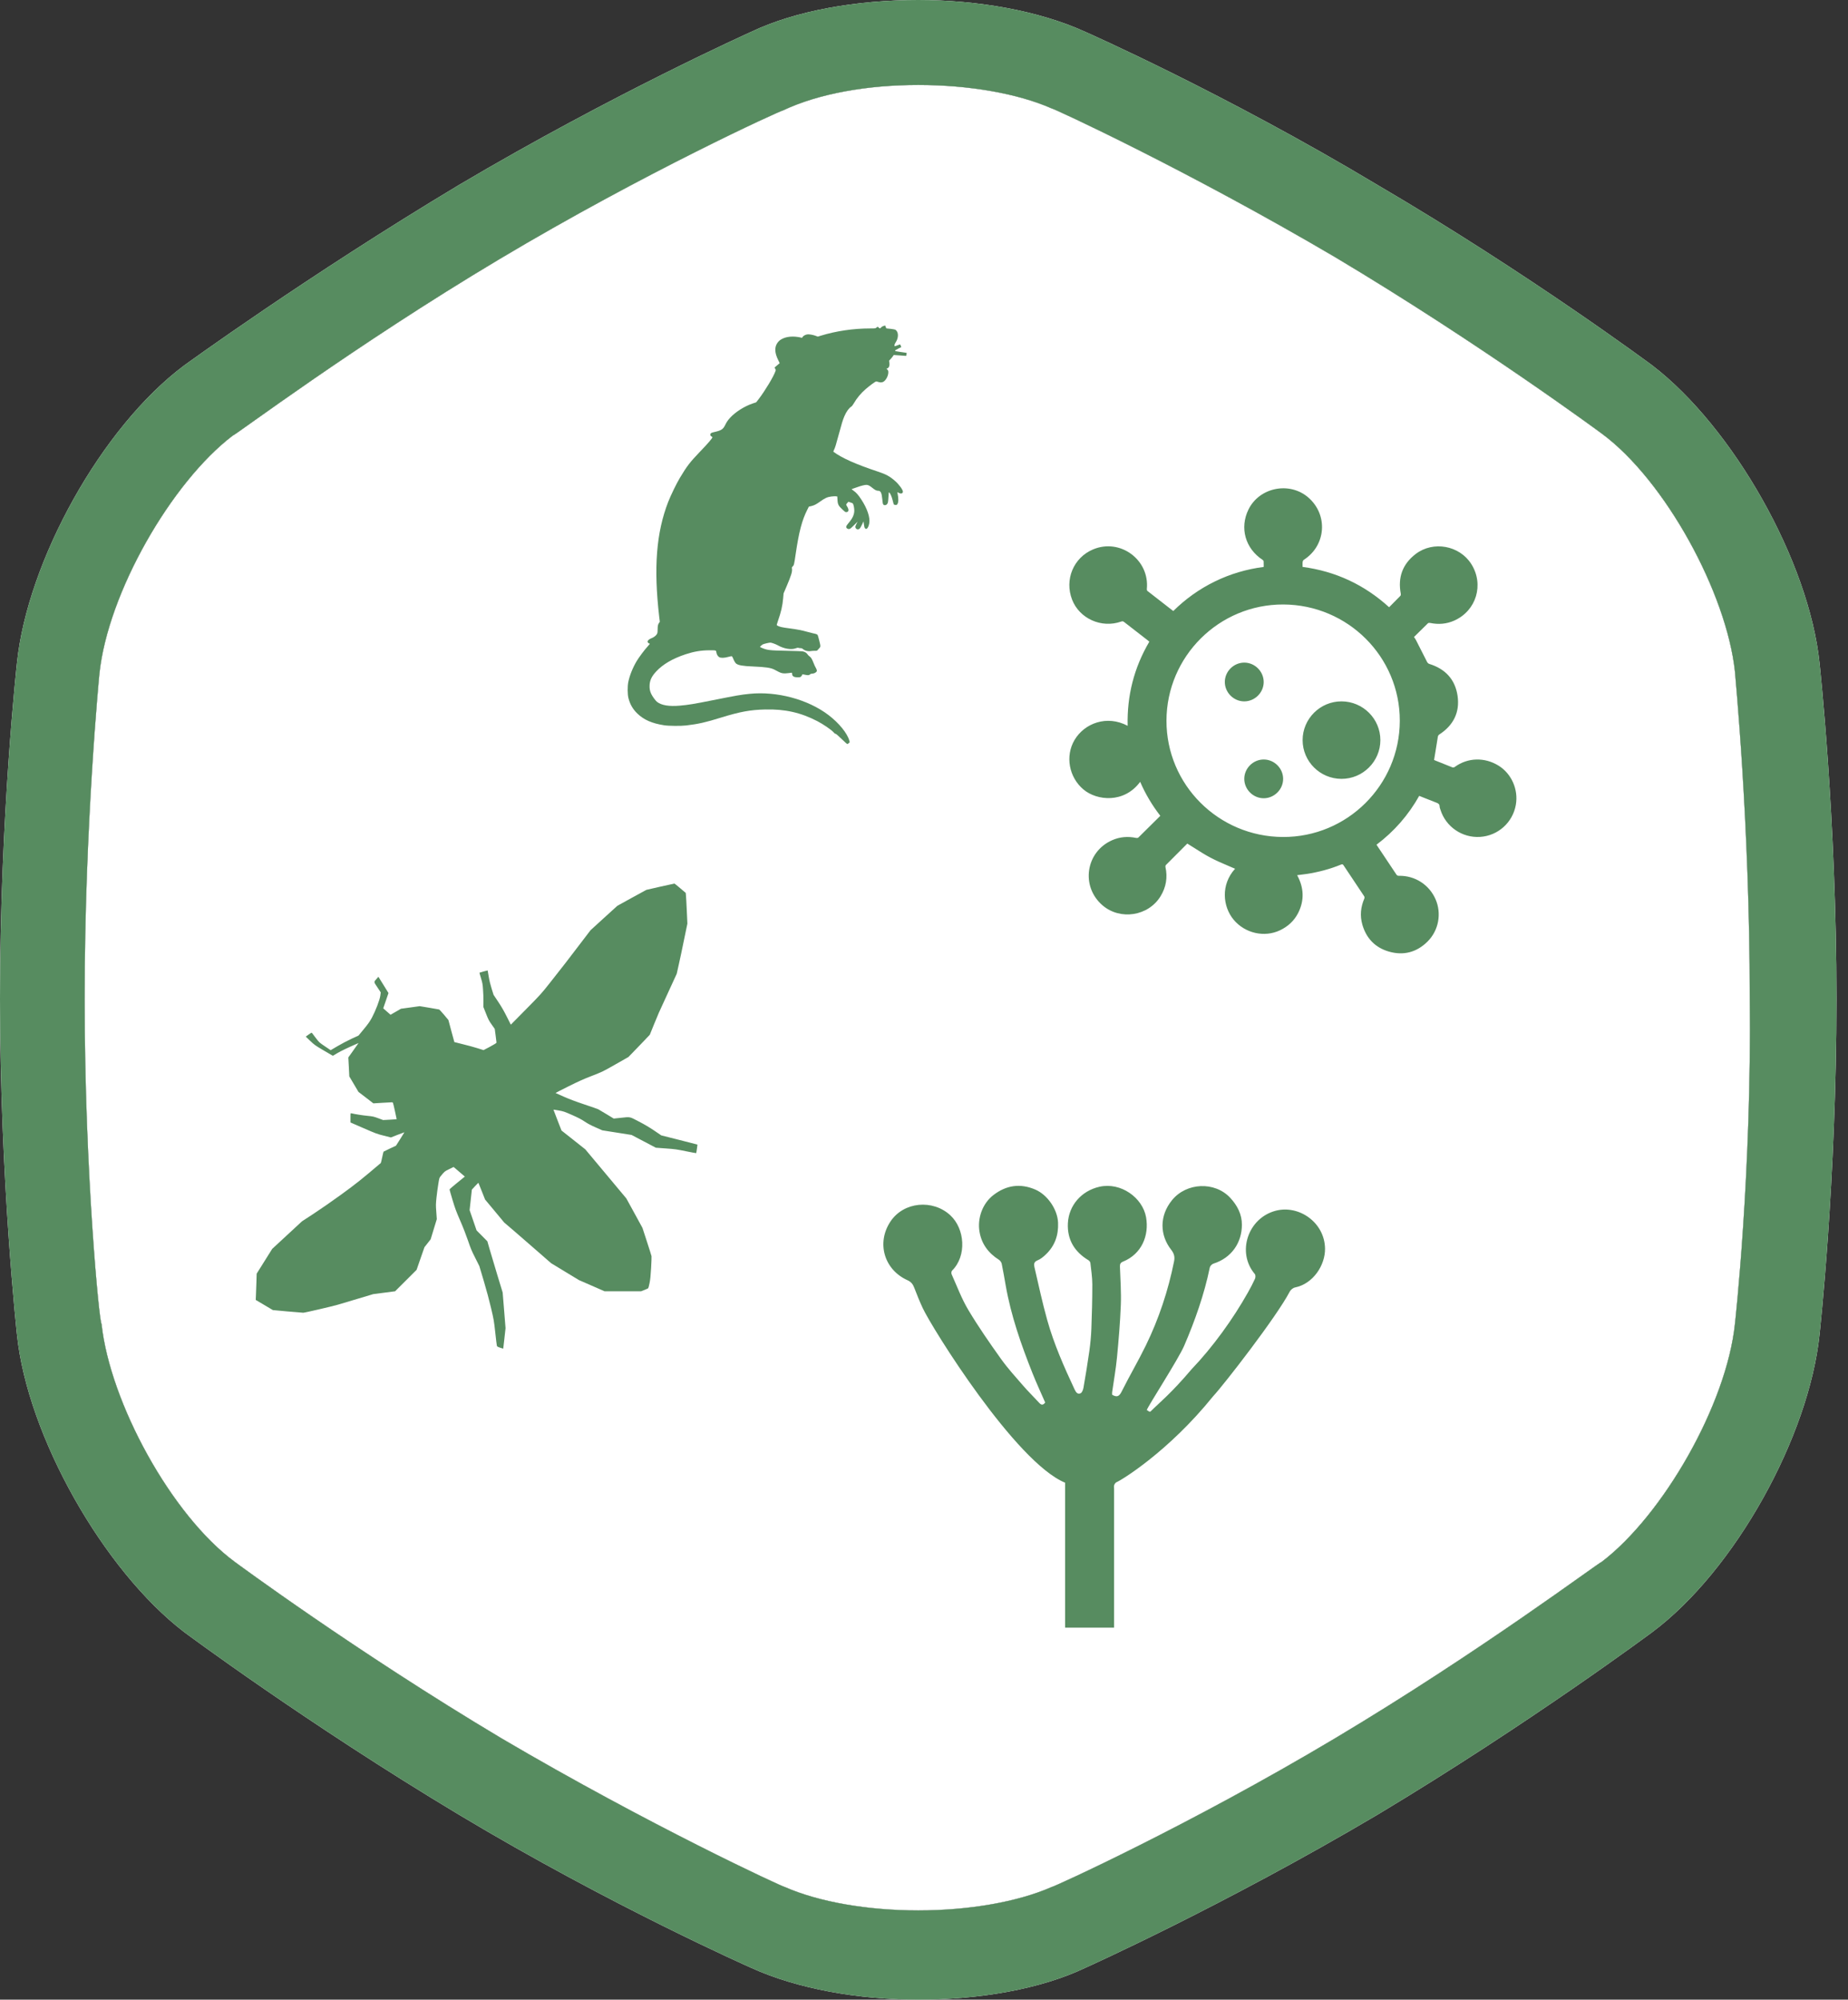
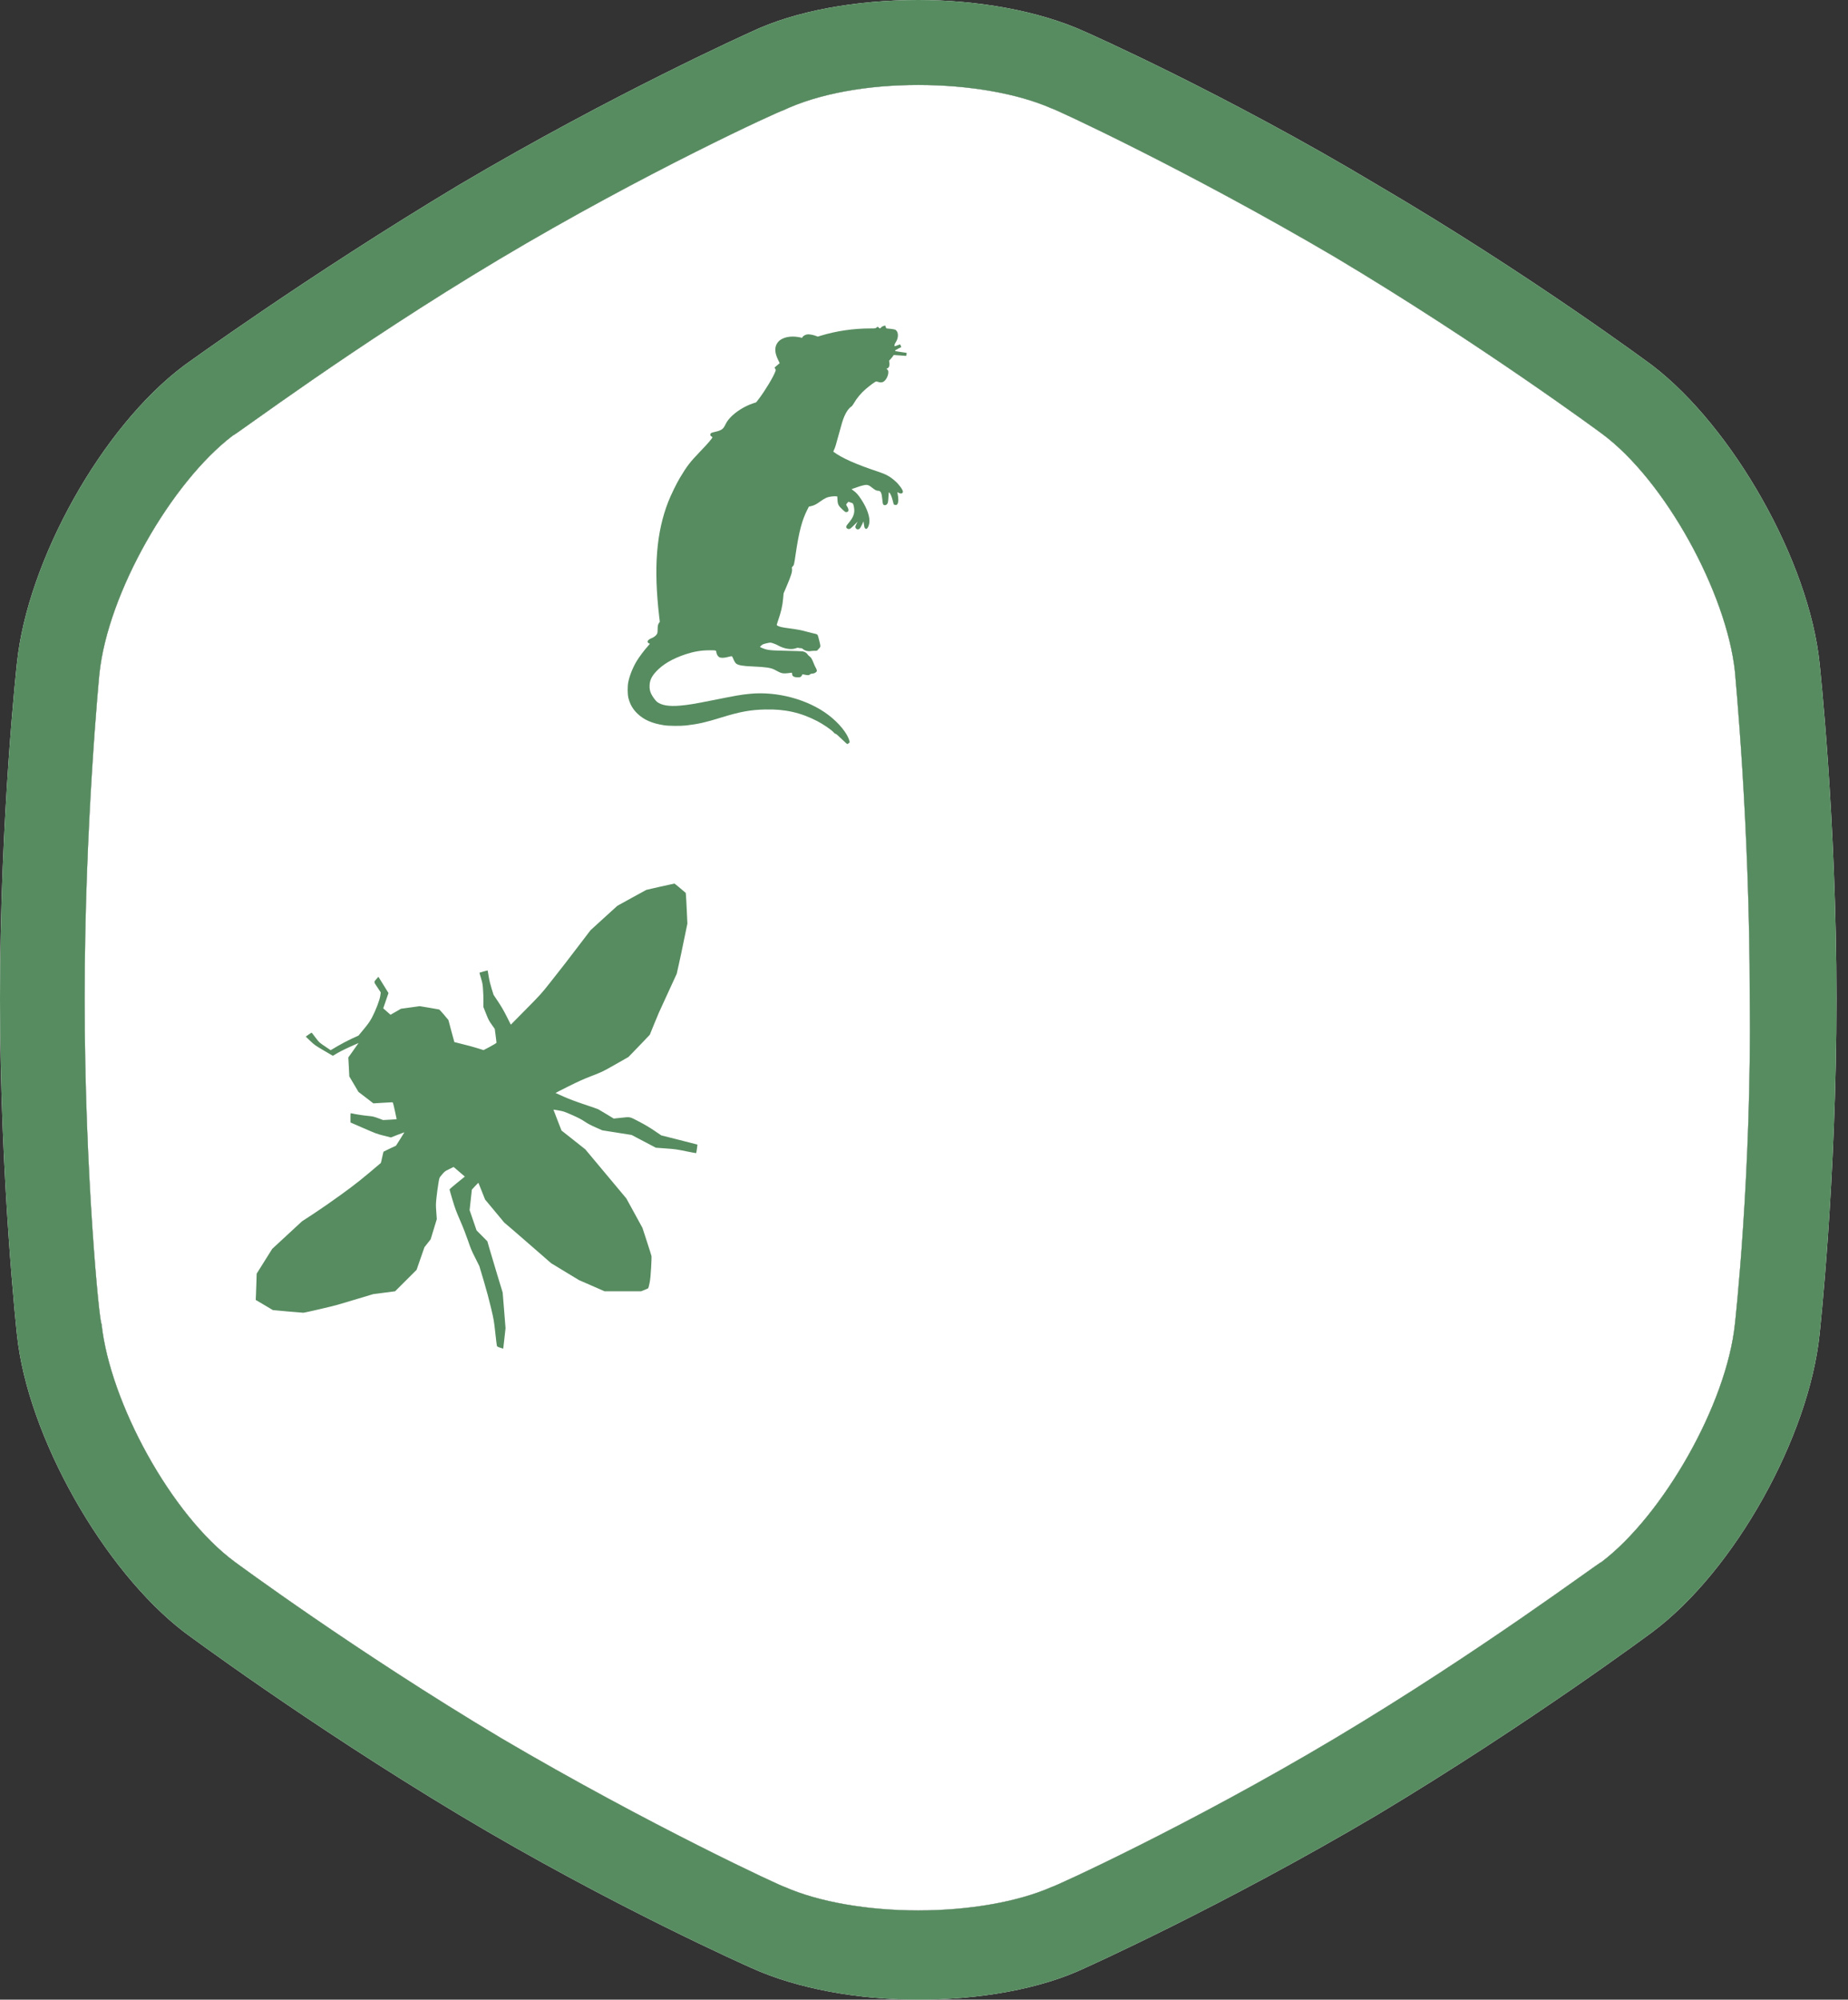
<svg xmlns="http://www.w3.org/2000/svg" width="110" height="119" viewBox="0 0 110 119" fill="none">
  <rect x="0" y="0" width="110" height="119" fill="#333333" stroke="none" />
  <path d="M108.306 39.456C107.677 33.386 103.143 25.419 98.357 21.751C98.357 21.751 91.053 16.314 81.986 11.002C72.918 5.564 64.606 1.897 64.606 1.897C61.835 0.632 58.183 0 54.657 0C51.005 0 47.353 0.632 44.708 1.897C44.708 1.897 36.522 5.564 27.328 11.002C18.261 16.44 10.957 21.751 10.957 21.751C6.045 25.419 1.637 33.386 1.008 39.456C1.008 39.456 0 48.561 0 59.437C0 70.186 1.008 79.418 1.008 79.418C1.637 85.488 6.171 93.455 10.957 97.122C10.957 97.122 18.261 102.56 27.328 107.998C36.396 113.436 44.708 117.103 44.708 117.103C47.478 118.368 51.131 119 54.657 119C58.309 119 61.961 118.368 64.606 117.103C64.606 117.103 72.792 113.436 81.986 107.998C91.053 102.56 98.357 97.122 98.357 97.122C103.269 93.455 107.677 85.488 108.306 79.418C108.306 79.418 109.314 70.312 109.314 59.437C109.314 48.688 108.306 39.456 108.306 39.456ZM103.269 78.785C102.765 83.591 98.987 90.167 95.335 92.949C95.209 92.949 88.156 98.26 79.467 103.445C70.777 108.63 62.717 112.298 62.591 112.298C60.576 113.183 57.679 113.689 54.657 113.689C51.635 113.689 48.738 113.183 46.723 112.298C46.597 112.298 38.663 108.63 29.847 103.445C21.157 98.26 13.979 92.949 13.979 92.949C10.201 90.167 6.549 83.464 6.045 78.785C5.919 78.785 5.038 69.807 5.038 59.437C5.038 49.067 5.919 40.088 5.919 40.088C6.423 35.283 10.201 28.707 13.853 25.924C13.979 25.924 21.032 20.613 29.721 15.428C38.411 10.243 46.471 6.576 46.597 6.576C48.738 5.564 51.635 5.058 54.657 5.058C57.679 5.058 60.576 5.564 62.591 6.45C62.717 6.45 70.651 10.117 79.467 15.302C88.156 20.487 95.335 25.798 95.335 25.798C99.113 28.58 102.765 35.283 103.269 39.962C103.269 40.088 104.15 48.941 104.15 59.31C104.276 69.807 103.269 78.785 103.269 78.785Z" fill="white" />
  <path d="M103.269 78.785C102.765 83.591 98.987 90.167 95.335 92.949C95.209 92.949 88.156 98.26 79.467 103.445C70.777 108.63 62.717 112.298 62.591 112.298C60.576 113.183 57.679 113.689 54.657 113.689C51.635 113.689 48.738 113.183 46.723 112.298C46.597 112.298 38.663 108.63 29.847 103.445C21.157 98.26 13.979 92.949 13.979 92.949C10.201 90.167 6.549 83.464 6.045 78.785C5.919 78.785 5.038 69.807 5.038 59.437C5.038 49.067 5.919 40.088 5.919 40.088C6.423 35.283 10.201 28.707 13.853 25.924C13.979 25.924 21.032 20.613 29.721 15.428C38.411 10.243 46.471 6.576 46.597 6.576C48.738 5.564 51.635 5.058 54.657 5.058C57.679 5.058 60.576 5.564 62.591 6.45C62.717 6.45 70.651 10.117 79.467 15.302C88.156 20.487 95.335 25.798 95.335 25.798C99.113 28.58 102.765 35.283 103.269 39.962C103.269 40.088 104.15 48.941 104.15 59.31C104.276 69.807 103.269 78.785 103.269 78.785Z" fill="white" />
  <path d="M108.306 39.456C107.677 33.386 103.143 25.419 98.357 21.751C98.357 21.751 91.053 16.314 81.986 11.002C72.918 5.564 64.606 1.897 64.606 1.897C61.835 0.632 58.183 0 54.657 0C51.005 0 47.353 0.632 44.708 1.897C44.708 1.897 36.522 5.564 27.328 11.002C18.261 16.44 10.957 21.751 10.957 21.751C6.045 25.419 1.637 33.386 1.008 39.456C1.008 39.456 0 48.561 0 59.437C0 70.186 1.008 79.418 1.008 79.418C1.637 85.488 6.171 93.455 10.957 97.122C10.957 97.122 18.261 102.56 27.328 107.998C36.396 113.436 44.708 117.103 44.708 117.103C47.478 118.368 51.131 119 54.657 119C58.309 119 61.961 118.368 64.606 117.103C64.606 117.103 72.792 113.436 81.986 107.998C91.053 102.56 98.357 97.122 98.357 97.122C103.269 93.455 107.677 85.488 108.306 79.418C108.306 79.418 109.314 70.312 109.314 59.437C109.314 48.688 108.306 39.456 108.306 39.456ZM103.269 78.785C102.765 83.591 98.987 90.167 95.335 92.949C95.209 92.949 88.156 98.26 79.467 103.445C70.777 108.63 62.717 112.298 62.591 112.298C60.576 113.183 57.679 113.689 54.657 113.689C51.635 113.689 48.738 113.183 46.723 112.298C46.597 112.298 38.663 108.63 29.847 103.445C21.157 98.26 13.979 92.949 13.979 92.949C10.201 90.167 6.549 83.464 6.045 78.785C5.919 78.785 5.038 69.807 5.038 59.437C5.038 49.067 5.919 40.088 5.919 40.088C6.423 35.283 10.201 28.707 13.853 25.925C13.979 25.925 21.032 20.613 29.721 15.428C38.411 10.243 46.471 6.576 46.597 6.576C48.738 5.564 51.635 5.058 54.657 5.058C57.679 5.058 60.576 5.564 62.591 6.45C62.717 6.45 70.651 10.117 79.467 15.302C88.156 20.487 95.335 25.798 95.335 25.798C99.113 28.58 102.765 35.283 103.269 39.962C103.269 40.088 104.15 48.941 104.15 59.31C104.276 69.807 103.269 78.785 103.269 78.785Z" fill="#578C60" />
  <path d="M39.297 52.767L38.473 52.956L37.608 53.429L36.746 53.905L35.948 54.63L35.151 55.357L34.567 56.122C33.861 57.055 33.466 57.563 32.749 58.469C32.214 59.146 32.181 59.181 31.303 60.07L30.406 60.978L30.163 60.496C29.992 60.154 29.843 59.897 29.65 59.609L29.379 59.203L29.264 58.835C29.186 58.586 29.13 58.357 29.09 58.114C29.06 57.918 29.03 57.755 29.028 57.751C29.021 57.745 28.553 57.874 28.54 57.885C28.536 57.889 28.577 58.037 28.631 58.212C28.718 58.499 28.731 58.571 28.752 58.891C28.768 59.088 28.779 59.399 28.776 59.585L28.772 59.923L28.93 60.321C29.069 60.675 29.106 60.747 29.268 60.974L29.45 61.231L29.502 61.623C29.53 61.839 29.554 62.032 29.554 62.049C29.554 62.071 29.413 62.157 29.169 62.289L28.783 62.492L28.425 62.38C28.23 62.317 27.84 62.211 27.56 62.144C27.281 62.075 27.049 62.017 27.045 62.014C27.04 62.012 26.96 61.716 26.865 61.355L26.691 60.702L26.433 60.392C26.29 60.224 26.158 60.078 26.137 60.074C26.115 60.068 25.846 60.02 25.54 59.97L24.983 59.877L24.424 59.955L23.865 60.031L23.555 60.211L23.245 60.388L23.133 60.288C23.07 60.234 22.972 60.15 22.916 60.098L22.812 60.005L22.968 59.551L23.124 59.096L22.825 58.612L22.523 58.127L22.422 58.244C22.242 58.448 22.237 58.417 22.465 58.757L22.664 59.058L22.638 59.25C22.606 59.503 22.354 60.154 22.14 60.557C22.01 60.794 21.923 60.92 21.661 61.238L21.34 61.627L20.933 61.813C20.709 61.917 20.337 62.112 20.105 62.248L19.682 62.497L19.342 62.267C19.008 62.043 18.999 62.034 18.804 61.779C18.694 61.636 18.592 61.502 18.577 61.48C18.551 61.443 18.538 61.45 18.373 61.565L18.2 61.688L18.46 61.939C18.705 62.172 18.752 62.207 19.19 62.467C19.45 62.62 19.695 62.763 19.736 62.787L19.814 62.83L20.083 62.67C20.308 62.538 20.733 62.335 21.249 62.112L21.342 62.071L21.223 62.239C21.158 62.33 21.021 62.525 20.92 62.668L20.733 62.929L20.764 63.494L20.792 64.058L21.065 64.519L21.338 64.98L21.782 65.32L22.224 65.661L22.751 65.629C23.041 65.612 23.306 65.597 23.336 65.597C23.39 65.597 23.393 65.603 23.503 66.096C23.566 66.373 23.614 66.6 23.611 66.602C23.607 66.607 23.425 66.62 23.206 66.633L22.805 66.654L22.515 66.546C22.244 66.447 22.198 66.436 21.884 66.405C21.605 66.379 21.136 66.306 20.911 66.252C20.863 66.241 20.863 66.241 20.863 66.52V66.799L21.637 67.136C22.367 67.454 22.437 67.481 22.84 67.582L23.267 67.69L23.67 67.532C23.891 67.446 24.071 67.379 24.071 67.383C24.071 67.388 23.958 67.569 23.82 67.788L23.57 68.181L23.208 68.35C23.009 68.443 22.84 68.525 22.831 68.534C22.823 68.543 22.786 68.696 22.749 68.874C22.712 69.051 22.675 69.202 22.666 69.211C21.548 70.163 21.184 70.455 20.306 71.091C19.791 71.465 19.056 71.975 18.672 72.226L17.976 72.68L17.09 73.5L16.203 74.32L15.74 75.058L15.278 75.795L15.263 76.293C15.256 76.565 15.243 76.918 15.235 77.074L15.222 77.359L15.731 77.66L16.242 77.963L17.105 78.043C17.582 78.086 18.007 78.121 18.05 78.121C18.143 78.121 19.771 77.742 20.096 77.647C20.213 77.61 20.74 77.454 21.264 77.299L22.218 77.013L22.868 76.929L23.518 76.844L24.158 76.206L24.797 75.568L25.031 74.893L25.265 74.221L25.449 73.987L25.634 73.751L25.816 73.152L26 72.551L25.97 72.124C25.939 71.724 25.941 71.67 25.98 71.281C26.004 71.052 26.052 70.69 26.087 70.478C26.145 70.113 26.152 70.089 26.223 70.003C26.47 69.702 26.457 69.713 26.735 69.576L27.001 69.447L27.068 69.503C27.24 69.648 27.669 70.016 27.669 70.018C27.669 70.02 27.465 70.186 27.214 70.388C26.962 70.589 26.759 70.768 26.759 70.786C26.759 70.803 26.837 71.08 26.934 71.402C27.084 71.904 27.151 72.083 27.391 72.637C27.567 73.04 27.742 73.492 27.857 73.827C28.013 74.29 28.076 74.439 28.287 74.854L28.531 75.341L28.796 76.228C28.958 76.773 29.125 77.394 29.229 77.839C29.392 78.534 29.403 78.594 29.479 79.288C29.522 79.686 29.565 80.041 29.574 80.076C29.587 80.132 29.608 80.145 29.771 80.201C29.871 80.234 29.953 80.26 29.955 80.255C29.957 80.253 29.99 79.978 30.025 79.645L30.092 79.04L30.007 77.98L29.921 76.92L29.598 75.86C29.42 75.276 29.216 74.59 29.143 74.335L29.01 73.87L28.69 73.546L28.367 73.221L28.161 72.62L27.953 72.016L28.02 71.406L28.087 70.794L28.278 70.587C28.384 70.472 28.473 70.385 28.479 70.394C28.484 70.403 28.575 70.63 28.681 70.898L28.874 71.385L29.444 72.068L30.012 72.752L30.677 73.321C31.043 73.634 31.663 74.173 32.053 74.517C32.446 74.863 32.782 75.157 32.801 75.17C32.823 75.183 33.204 75.417 33.651 75.687L34.461 76.178L35.224 76.511L35.985 76.844H37.073H38.159L38.358 76.766C38.469 76.723 38.571 76.676 38.584 76.663C38.596 76.65 38.633 76.511 38.664 76.358C38.707 76.141 38.729 75.931 38.757 75.451C38.776 75.107 38.787 74.794 38.781 74.757C38.774 74.718 38.651 74.324 38.505 73.879L38.241 73.07L37.762 72.194L37.281 71.318L36.061 69.858L34.84 68.398L34.132 67.837L33.423 67.277L33.182 66.659C33.048 66.319 32.942 66.038 32.944 66.036C32.946 66.033 33.085 66.053 33.252 66.083C33.538 66.133 33.579 66.146 34.047 66.351C34.427 66.52 34.6 66.609 34.799 66.743C34.986 66.868 35.172 66.968 35.456 67.091L35.85 67.266L36.722 67.403L37.593 67.541L38.315 67.92L39.036 68.3L39.633 68.344C40.174 68.382 40.283 68.398 40.829 68.51C41.16 68.577 41.436 68.629 41.44 68.623C41.451 68.612 41.52 68.123 41.512 68.114C41.51 68.11 41.024 67.987 40.434 67.837L39.362 67.567L38.948 67.286C38.657 67.089 38.38 66.925 38.026 66.741C37.446 66.44 37.545 66.46 36.925 66.524L36.531 66.566L36.104 66.306C35.87 66.163 35.649 66.031 35.612 66.014C35.577 65.995 35.207 65.865 34.788 65.726C34.26 65.549 33.887 65.408 33.553 65.261C33.291 65.147 33.072 65.049 33.068 65.045C33.063 65.041 33.404 64.865 33.824 64.656C34.427 64.355 34.719 64.223 35.228 64.026C35.868 63.777 35.877 63.773 36.637 63.34L37.404 62.904L37.636 62.666C37.764 62.534 38.053 62.237 38.276 62.002L38.679 61.578L38.928 60.963C39.065 60.628 39.197 60.31 39.221 60.26C39.242 60.211 39.492 59.67 39.771 59.06L40.281 57.95L40.402 57.411C40.469 57.115 40.612 56.445 40.718 55.919L40.916 54.965L40.881 54.197C40.861 53.775 40.84 53.364 40.831 53.284L40.818 53.137L40.495 52.863C40.317 52.709 40.159 52.584 40.146 52.581C40.131 52.581 39.75 52.664 39.297 52.767Z" fill="#578C60" />
-   <path fill-rule="evenodd" clip-rule="evenodd" d="M67.867 46.527C68.181 47.25 68.577 47.919 69.066 48.549L68.832 48.781L68.832 48.781C68.474 49.138 68.119 49.49 67.762 49.84C67.735 49.867 67.671 49.874 67.629 49.865C67.138 49.761 66.659 49.799 66.201 50C64.619 50.694 64.317 52.756 65.629 53.879C66.683 54.78 68.351 54.52 69.077 53.342C69.411 52.798 69.509 52.216 69.372 51.594C69.365 51.559 69.373 51.504 69.396 51.48C69.744 51.128 70.095 50.777 70.436 50.438L70.672 50.201C70.816 50.289 70.957 50.378 71.097 50.467L71.097 50.468L71.097 50.468L71.097 50.468L71.097 50.468C71.414 50.669 71.727 50.868 72.054 51.04C72.383 51.214 72.727 51.361 73.069 51.507L73.069 51.507L73.069 51.507C73.219 51.571 73.368 51.635 73.516 51.7C72.655 52.645 72.777 53.949 73.434 54.736C74.109 55.541 75.262 55.804 76.191 55.361C76.666 55.135 77.036 54.796 77.273 54.328C77.654 53.573 77.612 52.821 77.212 52.082C77.274 52.074 77.335 52.066 77.396 52.059L77.396 52.059C77.526 52.044 77.651 52.029 77.776 52.009C78.483 51.901 79.171 51.719 79.832 51.447C79.901 51.419 79.932 51.434 79.971 51.492C80.151 51.763 80.332 52.034 80.513 52.304L80.514 52.306C80.743 52.648 80.972 52.991 81.2 53.335C81.222 53.368 81.228 53.431 81.212 53.468C80.992 53.976 80.939 54.498 81.094 55.032C81.331 55.847 81.861 56.395 82.677 56.63C83.544 56.879 84.324 56.672 84.965 56.039C85.639 55.375 85.82 54.359 85.449 53.513C85.068 52.644 84.218 52.1 83.266 52.119C83.195 52.12 83.156 52.099 83.117 52.041C82.881 51.684 82.643 51.329 82.404 50.973L82.404 50.973L82.404 50.972L82.124 50.554C82.079 50.488 82.035 50.421 81.989 50.352L81.989 50.351L81.935 50.269C82.987 49.476 83.832 48.51 84.477 47.362C84.574 47.401 84.671 47.439 84.767 47.478L84.767 47.478L84.767 47.478C85.013 47.577 85.256 47.674 85.501 47.767C85.611 47.809 85.689 47.853 85.69 47.987C85.69 48.038 85.708 48.09 85.725 48.141L85.731 48.157C85.734 48.167 85.737 48.177 85.741 48.187C86.057 49.201 87.035 49.872 88.1 49.804C89.166 49.736 90.042 48.951 90.228 47.898C90.389 46.989 89.975 46.047 89.205 45.567C88.377 45.052 87.367 45.078 86.597 45.638C86.538 45.681 86.493 45.683 86.429 45.657C86.202 45.564 85.974 45.474 85.746 45.383L85.746 45.383L85.746 45.383C85.641 45.341 85.537 45.3 85.432 45.258C85.408 45.248 85.386 45.236 85.372 45.229L85.362 45.224C85.382 45.102 85.402 44.981 85.422 44.861L85.422 44.861L85.422 44.861C85.478 44.522 85.533 44.19 85.584 43.857C85.595 43.784 85.621 43.744 85.681 43.704C86.516 43.159 86.904 42.386 86.759 41.404C86.615 40.427 86.023 39.801 85.075 39.509C85.026 39.494 84.974 39.445 84.949 39.399C84.813 39.136 84.68 38.872 84.547 38.608L84.546 38.607C84.46 38.437 84.374 38.266 84.287 38.096C84.265 38.052 84.237 38.011 84.208 37.968L84.208 37.968C84.195 37.948 84.181 37.928 84.168 37.907L84.353 37.724C84.569 37.509 84.781 37.298 84.998 37.09C85.024 37.065 85.089 37.063 85.132 37.072C85.623 37.174 86.102 37.136 86.559 36.933C87.881 36.346 88.35 34.778 87.573 33.559C86.872 32.46 85.315 32.172 84.272 32.964C83.483 33.564 83.195 34.365 83.38 35.336C83.388 35.375 83.38 35.433 83.355 35.459C83.186 35.634 83.015 35.806 82.841 35.98L82.685 36.136C81.216 34.8 79.504 33.998 77.535 33.737C77.535 33.706 77.534 33.676 77.533 33.646C77.532 33.575 77.531 33.508 77.538 33.441C77.543 33.397 77.571 33.339 77.606 33.316C78.935 32.466 79.067 30.634 77.872 29.603C76.756 28.64 74.963 29 74.315 30.319C73.776 31.413 74.123 32.643 75.157 33.319C75.184 33.337 75.215 33.374 75.217 33.403C75.222 33.483 75.222 33.563 75.221 33.645C75.22 33.676 75.22 33.708 75.22 33.739C74.196 33.87 73.229 34.156 72.312 34.604C71.391 35.053 70.568 35.641 69.838 36.362L69.603 36.181L69.603 36.181C69.163 35.84 68.729 35.504 68.297 35.165C68.272 35.146 68.26 35.093 68.264 35.057C68.438 33.313 66.676 32.014 65.06 32.697C63.898 33.187 63.354 34.493 63.815 35.684C64.254 36.817 65.566 37.404 66.737 36.989C66.807 36.964 66.855 36.97 66.914 37.017C67.244 37.275 67.576 37.532 67.907 37.788C68.048 37.897 68.188 38.006 68.329 38.115C68.349 38.13 68.367 38.147 68.386 38.164L68.386 38.164L68.386 38.164C68.395 38.172 68.403 38.179 68.412 38.187C67.5 39.736 67.079 41.402 67.122 43.193C65.882 42.533 64.549 43.042 63.96 44.037C63.397 44.99 63.624 46.249 64.489 46.98C65.289 47.655 66.911 47.821 67.867 46.527ZM76.39 35.973C80.228 35.989 83.33 39.088 83.321 42.898C83.313 46.722 80.19 49.825 76.365 49.809C72.527 49.794 69.425 46.695 69.433 42.884C69.442 39.06 72.565 35.958 76.39 35.973ZM79.846 46.35C81.12 46.355 82.166 45.315 82.165 44.044C82.165 42.776 81.13 41.743 79.856 41.739C78.582 41.734 77.536 42.774 77.537 44.045C77.537 45.312 78.572 46.346 79.846 46.35ZM74.058 41.739C73.429 41.737 72.904 41.21 72.906 40.581C72.908 39.954 73.437 39.431 74.067 39.432C74.697 39.434 75.222 39.962 75.22 40.59C75.218 41.218 74.689 41.741 74.058 41.739ZM74.064 46.349C74.063 46.977 74.589 47.503 75.219 47.504C75.849 47.504 76.377 46.98 76.377 46.352C76.378 45.724 75.852 45.198 75.222 45.198C74.592 45.197 74.064 45.721 74.064 46.349Z" fill="#578C60" />
  <path d="M52.583 19.401C52.531 19.417 52.473 19.454 52.444 19.487C52.386 19.557 52.371 19.559 52.309 19.497C52.282 19.47 52.254 19.448 52.242 19.448C52.232 19.448 52.197 19.47 52.167 19.497C52.111 19.544 52.103 19.546 51.791 19.546C50.801 19.546 49.77 19.697 48.861 19.976L48.676 20.032L48.574 19.993C48.441 19.939 48.231 19.896 48.105 19.896C47.978 19.896 47.828 19.968 47.777 20.052C47.758 20.089 47.731 20.108 47.718 20.102C47.623 20.067 47.361 20.03 47.195 20.03C46.958 20.03 46.761 20.069 46.595 20.147C46.433 20.225 46.356 20.288 46.271 20.41C46.094 20.669 46.109 20.998 46.318 21.421L46.41 21.612L46.26 21.738C46.175 21.807 46.107 21.869 46.107 21.877C46.107 21.883 46.125 21.916 46.146 21.951C46.181 22.009 46.182 22.021 46.157 22.089C46.044 22.418 45.544 23.246 45.155 23.756L45.01 23.943L44.821 24.005C44.325 24.169 43.791 24.504 43.467 24.852C43.324 25.008 43.251 25.115 43.157 25.308C43.041 25.544 42.931 25.616 42.549 25.704C42.341 25.752 42.312 25.766 42.287 25.83C42.266 25.889 42.302 25.963 42.366 25.982C42.387 25.988 42.404 26.007 42.404 26.021C42.404 26.081 42.148 26.381 41.672 26.874C41.064 27.507 40.895 27.729 40.47 28.436C40.268 28.773 39.93 29.468 39.774 29.867C39.064 31.694 38.9 33.788 39.24 36.713L39.275 37.005L39.232 37.063C39.165 37.157 39.145 37.241 39.145 37.449C39.145 37.605 39.138 37.661 39.107 37.724C39.06 37.821 38.912 37.934 38.758 37.99C38.638 38.035 38.547 38.119 38.547 38.185C38.547 38.234 38.615 38.3 38.665 38.3C38.696 38.3 38.675 38.333 38.557 38.462C38.37 38.662 38.031 39.118 37.896 39.344C37.66 39.741 37.475 40.207 37.398 40.589C37.346 40.849 37.35 41.309 37.406 41.539C37.496 41.903 37.666 42.201 37.934 42.46C38.324 42.836 38.804 43.048 39.531 43.161C39.801 43.204 40.528 43.21 40.852 43.171C41.554 43.089 42.005 42.988 42.906 42.707C44.053 42.353 44.659 42.242 45.552 42.221C46.722 42.193 47.656 42.402 48.643 42.912C48.996 43.095 49.486 43.43 49.606 43.568C49.658 43.63 49.71 43.673 49.723 43.667C49.754 43.656 49.854 43.742 50.173 44.049C50.302 44.176 50.419 44.279 50.433 44.279C50.446 44.279 50.485 44.256 50.518 44.227L50.58 44.172L50.553 44.071C50.437 43.638 49.935 43.023 49.312 42.55C48.09 41.621 46.248 41.126 44.624 41.29C44.086 41.344 43.878 41.381 42.433 41.669C41.315 41.893 40.97 41.95 40.468 41.993C39.822 42.049 39.379 41.975 39.109 41.769C39.02 41.7 38.835 41.445 38.764 41.295C38.682 41.12 38.657 40.984 38.667 40.772C38.681 40.477 38.794 40.244 39.059 39.959C39.46 39.529 40.036 39.192 40.813 38.935C41.317 38.77 41.728 38.701 42.227 38.699C42.64 38.699 42.624 38.694 42.644 38.834C42.661 38.947 42.73 39.06 42.809 39.106C42.908 39.165 43.114 39.159 43.355 39.091C43.496 39.052 43.552 39.044 43.571 39.06C43.585 39.071 43.616 39.13 43.641 39.192C43.691 39.319 43.766 39.447 43.81 39.484C43.94 39.591 44.204 39.638 44.834 39.663C45.589 39.695 45.886 39.739 46.107 39.856C46.165 39.887 46.275 39.944 46.35 39.983C46.524 40.074 46.643 40.092 46.9 40.061C47.01 40.047 47.112 40.035 47.126 40.033C47.139 40.033 47.149 40.059 47.149 40.098C47.149 40.24 47.251 40.306 47.477 40.306C47.625 40.306 47.637 40.302 47.691 40.25C47.721 40.218 47.746 40.178 47.746 40.162C47.746 40.123 47.766 40.123 47.943 40.16C48.099 40.193 48.169 40.185 48.221 40.129C48.24 40.108 48.279 40.092 48.313 40.092C48.414 40.092 48.522 40.053 48.578 39.996C48.624 39.95 48.63 39.932 48.616 39.876C48.609 39.839 48.58 39.773 48.553 39.73C48.524 39.687 48.468 39.56 48.423 39.447C48.333 39.214 48.269 39.112 48.184 39.06C48.15 39.038 48.101 38.988 48.074 38.949C48.009 38.853 47.922 38.795 47.799 38.768C47.737 38.754 47.357 38.738 46.831 38.729C45.804 38.709 45.664 38.692 45.332 38.549C45.28 38.528 45.239 38.503 45.239 38.497C45.239 38.477 45.334 38.39 45.394 38.353C45.448 38.32 45.772 38.242 45.857 38.242C45.922 38.242 46.179 38.335 46.3 38.403C46.666 38.612 47.102 38.682 47.376 38.577C47.453 38.545 47.492 38.542 47.529 38.555C47.554 38.565 47.61 38.573 47.654 38.573C47.71 38.573 47.748 38.586 47.793 38.625C47.912 38.727 48.101 38.773 48.273 38.744C48.327 38.734 48.431 38.727 48.502 38.729C48.616 38.731 48.638 38.725 48.666 38.686C48.686 38.662 48.724 38.62 48.753 38.59C48.85 38.495 48.852 38.468 48.769 38.137C48.728 37.971 48.686 37.819 48.674 37.798C48.649 37.749 48.585 37.724 48.393 37.687C48.308 37.669 48.15 37.628 48.042 37.597C47.752 37.513 47.419 37.449 46.994 37.395C46.512 37.332 46.371 37.299 46.246 37.213C46.227 37.2 46.24 37.143 46.306 36.954C46.489 36.434 46.578 36.053 46.616 35.609L46.642 35.311L46.821 34.894C47.102 34.232 47.168 34.014 47.141 33.838C47.129 33.768 47.135 33.753 47.185 33.706C47.261 33.636 47.272 33.585 47.361 32.974C47.556 31.649 47.735 30.962 48.053 30.335L48.146 30.15L48.283 30.119C48.46 30.078 48.582 30.015 48.817 29.848C49.104 29.642 49.241 29.579 49.474 29.548C49.583 29.534 49.708 29.529 49.754 29.534L49.839 29.546L49.85 29.743C49.864 30.015 49.91 30.105 50.144 30.319C50.311 30.475 50.325 30.485 50.394 30.475C50.526 30.459 50.539 30.327 50.429 30.15C50.396 30.097 50.369 30.043 50.369 30.029C50.369 30.015 50.398 29.971 50.435 29.932L50.498 29.86L50.612 29.897C50.674 29.916 50.742 29.943 50.759 29.959C50.801 29.998 50.851 30.222 50.851 30.38C50.851 30.621 50.749 30.847 50.51 31.125C50.356 31.308 50.337 31.369 50.414 31.441C50.462 31.488 50.541 31.495 50.606 31.462C50.63 31.451 50.738 31.351 50.848 31.242L51.046 31.046L50.977 31.182C50.923 31.283 50.909 31.332 50.917 31.377C50.94 31.494 51.069 31.54 51.162 31.466C51.189 31.447 51.253 31.34 51.305 31.229L51.399 31.028L51.424 31.211C51.444 31.357 51.457 31.404 51.494 31.441C51.532 31.48 51.546 31.484 51.588 31.464C51.652 31.435 51.714 31.301 51.742 31.135C51.8 30.791 51.623 30.263 51.264 29.719C51.089 29.451 50.958 29.303 50.797 29.195C50.684 29.118 50.678 29.11 50.72 29.098C50.743 29.09 50.873 29.046 51.004 28.999C51.255 28.907 51.467 28.855 51.571 28.855C51.675 28.857 51.762 28.899 51.922 29.03C52.097 29.17 52.169 29.205 52.275 29.205C52.423 29.205 52.483 29.334 52.518 29.713C52.545 30.017 52.564 30.062 52.678 30.062C52.761 30.062 52.828 29.998 52.853 29.895C52.865 29.852 52.878 29.698 52.886 29.55C52.9 29.281 52.9 29.281 52.938 29.316C53.002 29.373 53.081 29.56 53.137 29.786C53.164 29.901 53.195 30.006 53.202 30.019C53.21 30.033 53.254 30.047 53.301 30.049C53.376 30.052 53.387 30.047 53.422 29.988C53.486 29.879 53.488 29.661 53.424 29.347L53.413 29.287L53.505 29.334C53.636 29.402 53.742 29.367 53.744 29.256C53.746 29.151 53.507 28.822 53.289 28.633C52.973 28.352 52.747 28.227 52.259 28.066C50.938 27.626 50.115 27.26 49.611 26.886C49.602 26.878 49.613 26.835 49.636 26.788C49.706 26.654 49.762 26.469 49.926 25.855C50.09 25.24 50.167 24.989 50.257 24.779C50.375 24.502 50.527 24.288 50.668 24.2C50.707 24.177 50.765 24.103 50.817 24.011C51.002 23.692 51.247 23.396 51.532 23.152C51.787 22.932 52.107 22.701 52.153 22.701C52.178 22.701 52.234 22.714 52.279 22.73C52.392 22.771 52.502 22.767 52.585 22.718C52.734 22.632 52.876 22.362 52.876 22.163C52.876 22.07 52.869 22.046 52.822 21.999L52.768 21.945L52.83 21.916C52.923 21.871 52.965 21.744 52.94 21.587L52.921 21.468L53.021 21.357C53.106 21.263 53.144 21.213 53.197 21.127C53.198 21.123 53.366 21.135 53.571 21.152C53.775 21.17 53.943 21.181 53.947 21.177C53.951 21.174 53.956 21.133 53.96 21.084L53.966 20.998L53.621 20.948C53.43 20.92 53.276 20.893 53.278 20.883C53.281 20.845 53.303 20.827 53.47 20.745L53.648 20.656L53.619 20.585C53.603 20.547 53.59 20.511 53.59 20.508C53.59 20.488 53.526 20.506 53.401 20.556C53.326 20.587 53.26 20.609 53.254 20.601C53.225 20.572 53.249 20.474 53.308 20.385C53.492 20.112 53.495 19.771 53.316 19.637C53.279 19.61 53.204 19.592 53.046 19.573C52.926 19.559 52.809 19.547 52.788 19.546C52.755 19.546 52.741 19.526 52.722 19.458C52.709 19.409 52.693 19.37 52.685 19.372C52.68 19.372 52.633 19.386 52.583 19.401Z" fill="#578C60" />
-   <path fill-rule="evenodd" clip-rule="evenodd" d="M66.199 83.001C66.484 83.17 66.622 83.1 66.765 82.811C67.226 81.886 67.754 80.994 68.206 80.066C68.983 78.473 69.536 76.801 69.885 75.063C69.933 74.819 69.904 74.617 69.713 74.373C69.03 73.501 69.003 72.355 69.763 71.422C70.625 70.362 72.308 70.302 73.219 71.273C73.659 71.742 73.925 72.275 73.923 72.887C73.92 73.934 73.328 74.85 72.224 75.201C72.135 75.23 72.028 75.344 72.01 75.435C71.689 77.009 71.122 78.614 70.485 80.089C70.136 80.896 68.341 83.664 68.261 83.911C68.329 83.942 68.429 84.054 68.485 83.998C69.045 83.44 69.69 82.943 70.932 81.479C72.191 80.162 73.388 78.504 74.283 76.913C74.433 76.646 74.577 76.375 74.703 76.097C74.738 76.018 74.74 75.874 74.69 75.816C73.6 74.532 74.277 72.487 75.932 72.052C77.313 71.689 78.848 72.742 78.871 74.302C78.886 75.282 78.171 76.397 77.088 76.616C76.968 76.64 76.828 76.752 76.771 76.862C76.003 78.345 72.838 82.42 72.211 83.09C69.54 86.402 66.714 88.107 66.465 88.203C66.403 88.227 66.345 88.31 66.321 88.378C66.296 88.447 66.315 88.532 66.315 88.611C66.315 92.329 66.315 92.781 66.315 96.5C66.315 96.615 66.315 96.73 66.315 96.861C65.337 96.861 64.383 96.861 63.398 96.861C63.398 92.899 63.398 92.199 63.398 88.235C60.452 87.025 55.473 79.027 54.924 77.844C54.739 77.446 54.574 77.039 54.418 76.63C54.339 76.425 54.237 76.285 54.021 76.188C52.619 75.558 52.161 73.958 53.004 72.692C53.792 71.509 55.522 71.359 56.564 72.319C57.436 73.123 57.555 74.741 56.672 75.613C56.63 75.654 56.617 75.77 56.643 75.828C56.964 76.542 57.238 77.286 57.638 77.955C58.235 78.954 58.902 79.915 59.579 80.863C59.98 81.425 60.449 81.94 60.903 82.463C61.208 82.815 61.544 83.14 61.858 83.484C61.984 83.624 62.087 83.632 62.214 83.465C61.963 82.889 61.693 82.311 61.458 81.719C60.783 80.025 60.182 78.307 59.864 76.504C59.787 76.072 59.715 75.638 59.626 75.208C59.607 75.119 59.535 75.016 59.457 74.967C58.83 74.571 58.421 74.019 58.302 73.289C58.174 72.505 58.471 71.629 59.128 71.121C59.886 70.536 60.723 70.399 61.636 70.796C62.355 71.11 62.948 71.975 62.98 72.762C63.01 73.511 62.788 74.143 62.247 74.657C62.102 74.794 61.938 74.933 61.757 75.004C61.542 75.088 61.535 75.238 61.571 75.394C61.817 76.452 62.043 77.516 62.336 78.561C62.736 79.988 63.336 81.342 63.963 82.683C64.043 82.852 64.138 82.995 64.32 82.913C64.41 82.872 64.472 82.702 64.493 82.581C64.619 81.855 64.74 81.128 64.842 80.399C64.903 79.961 64.945 79.518 64.962 79.076C64.996 78.192 65.02 77.307 65.019 76.423C65.017 76.002 64.951 75.581 64.904 75.161C64.897 75.101 64.842 75.027 64.788 74.995C63.957 74.496 63.518 73.772 63.564 72.799C63.615 71.744 64.36 70.867 65.448 70.623C66.717 70.34 68.014 71.273 68.219 72.441C68.409 73.528 67.955 74.628 66.851 75.077C66.697 75.14 66.658 75.223 66.663 75.378C66.689 76.135 66.744 76.894 66.716 77.65C66.675 78.699 66.587 79.748 66.486 80.794C66.42 81.48 66.296 82.16 66.2 82.842C66.192 82.898 66.199 82.957 66.199 83.001Z" fill="#578C60" />
</svg>